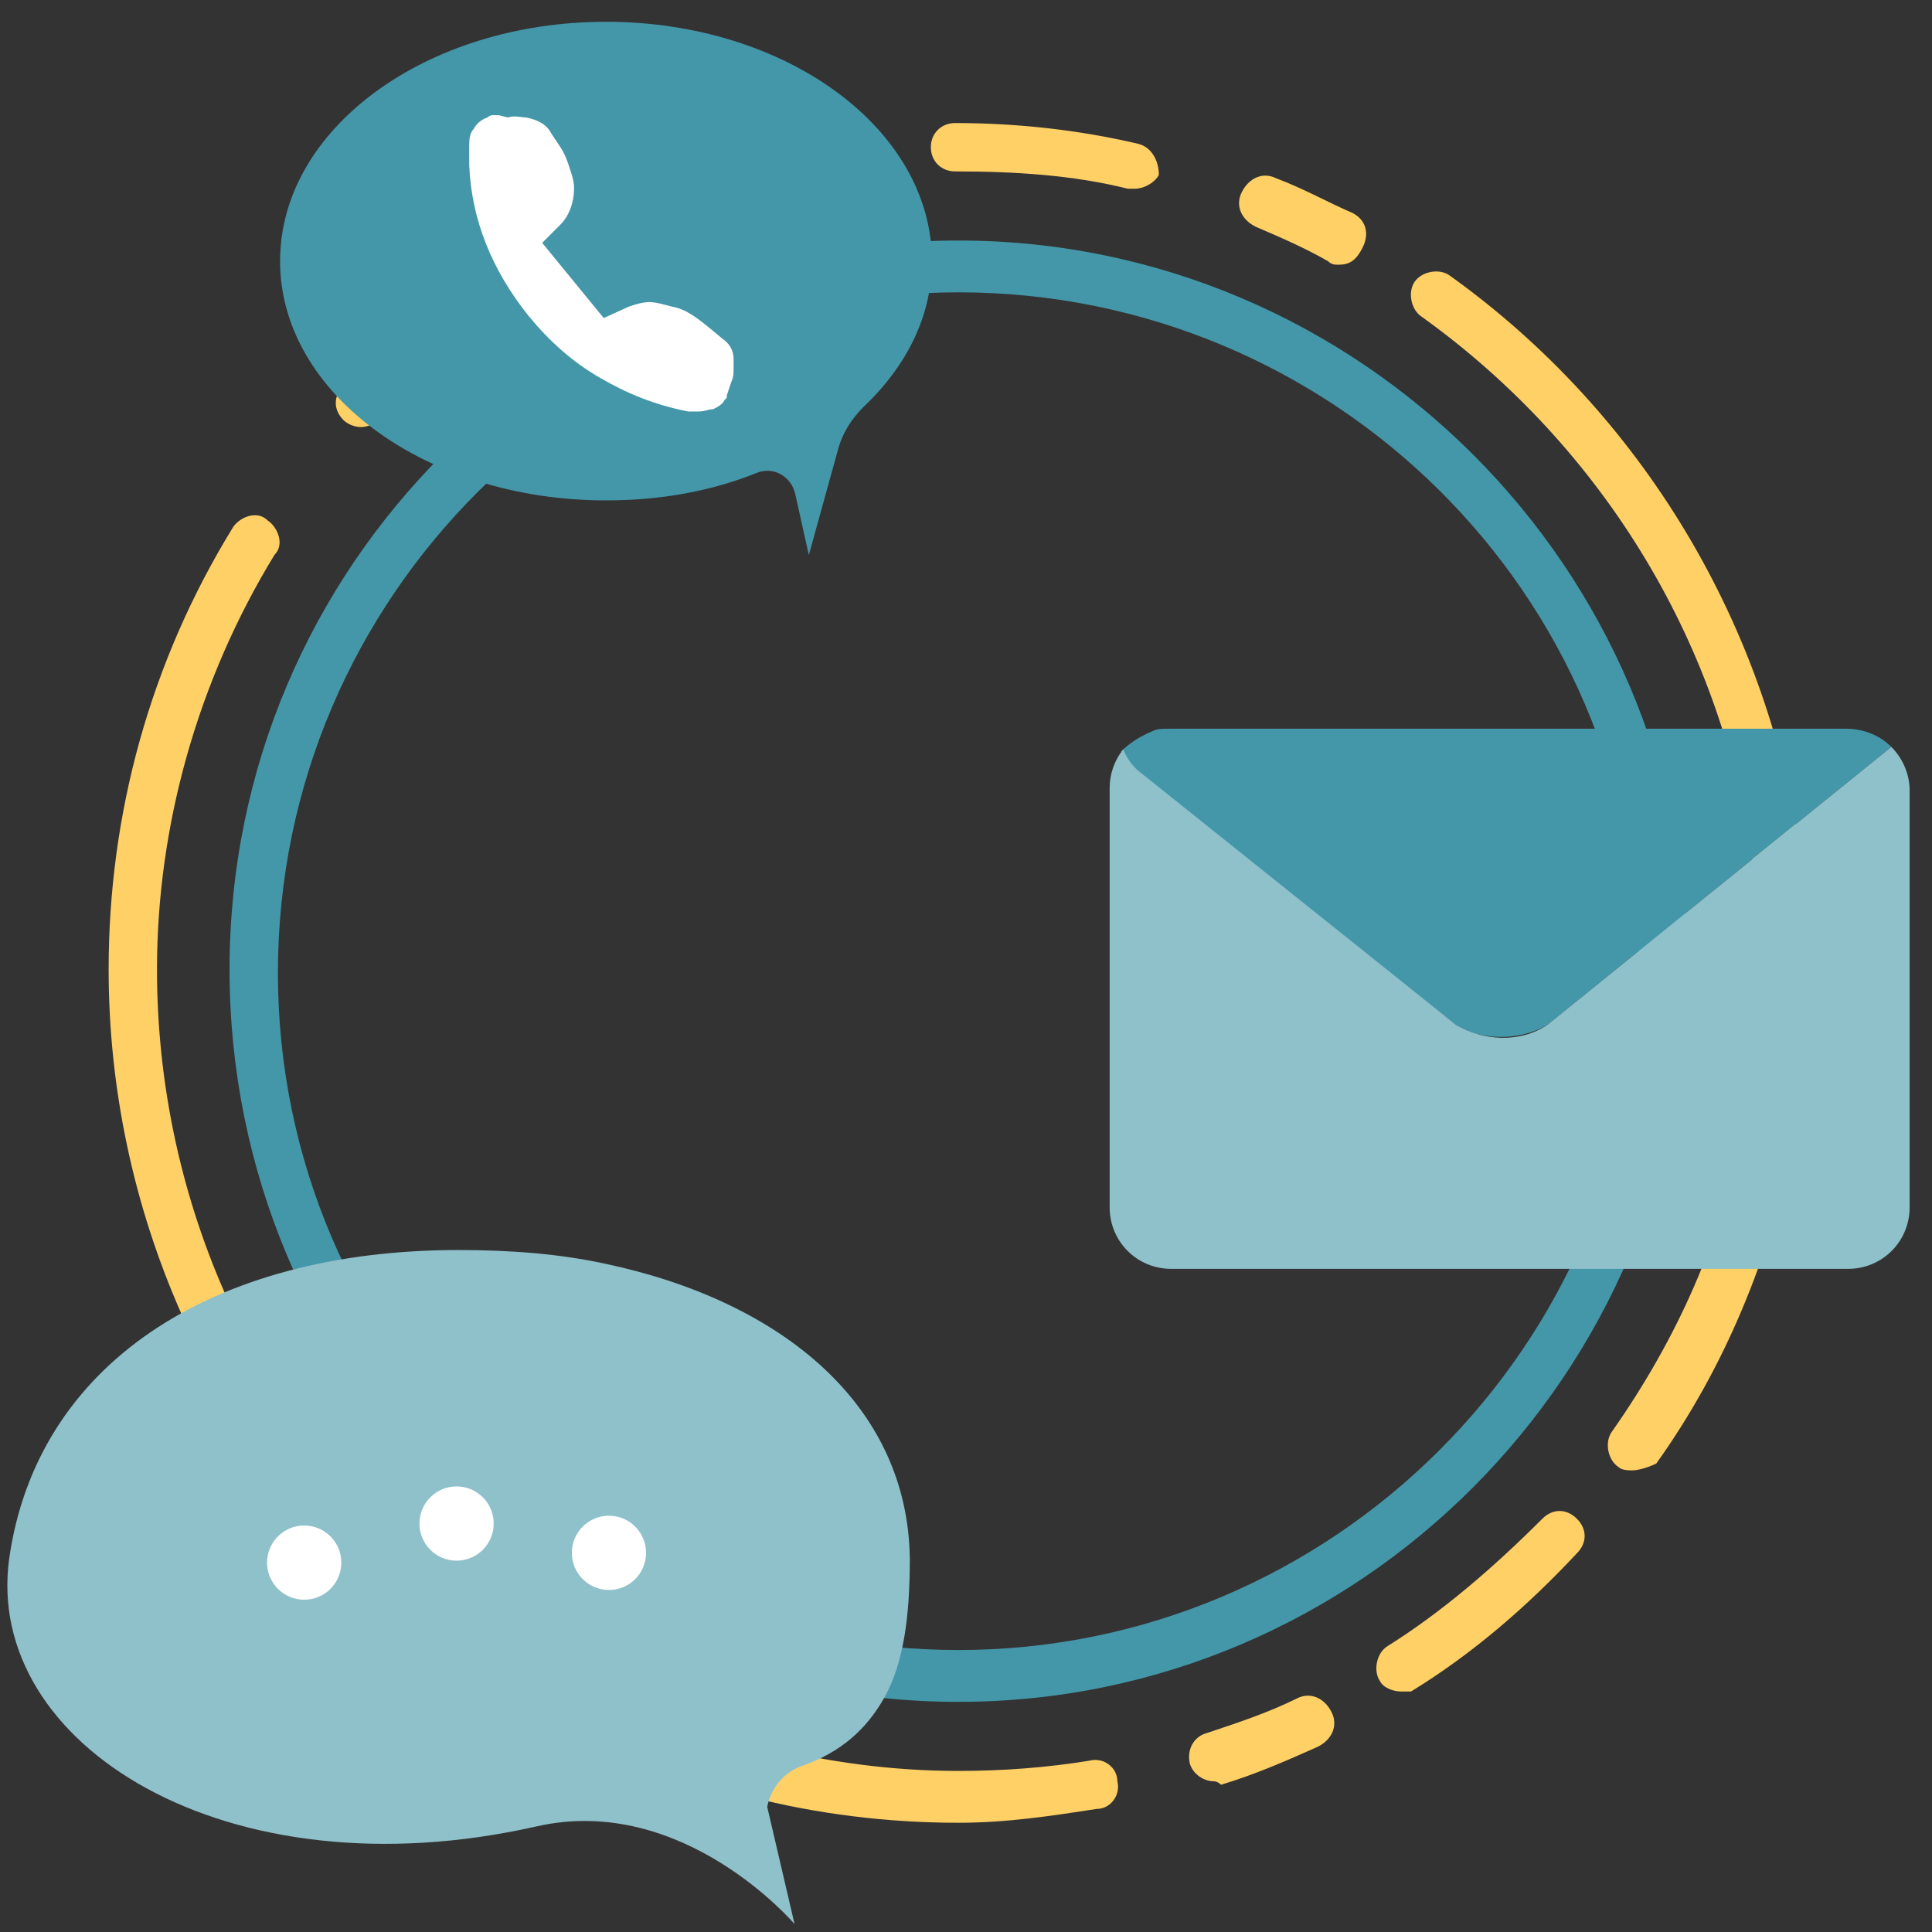
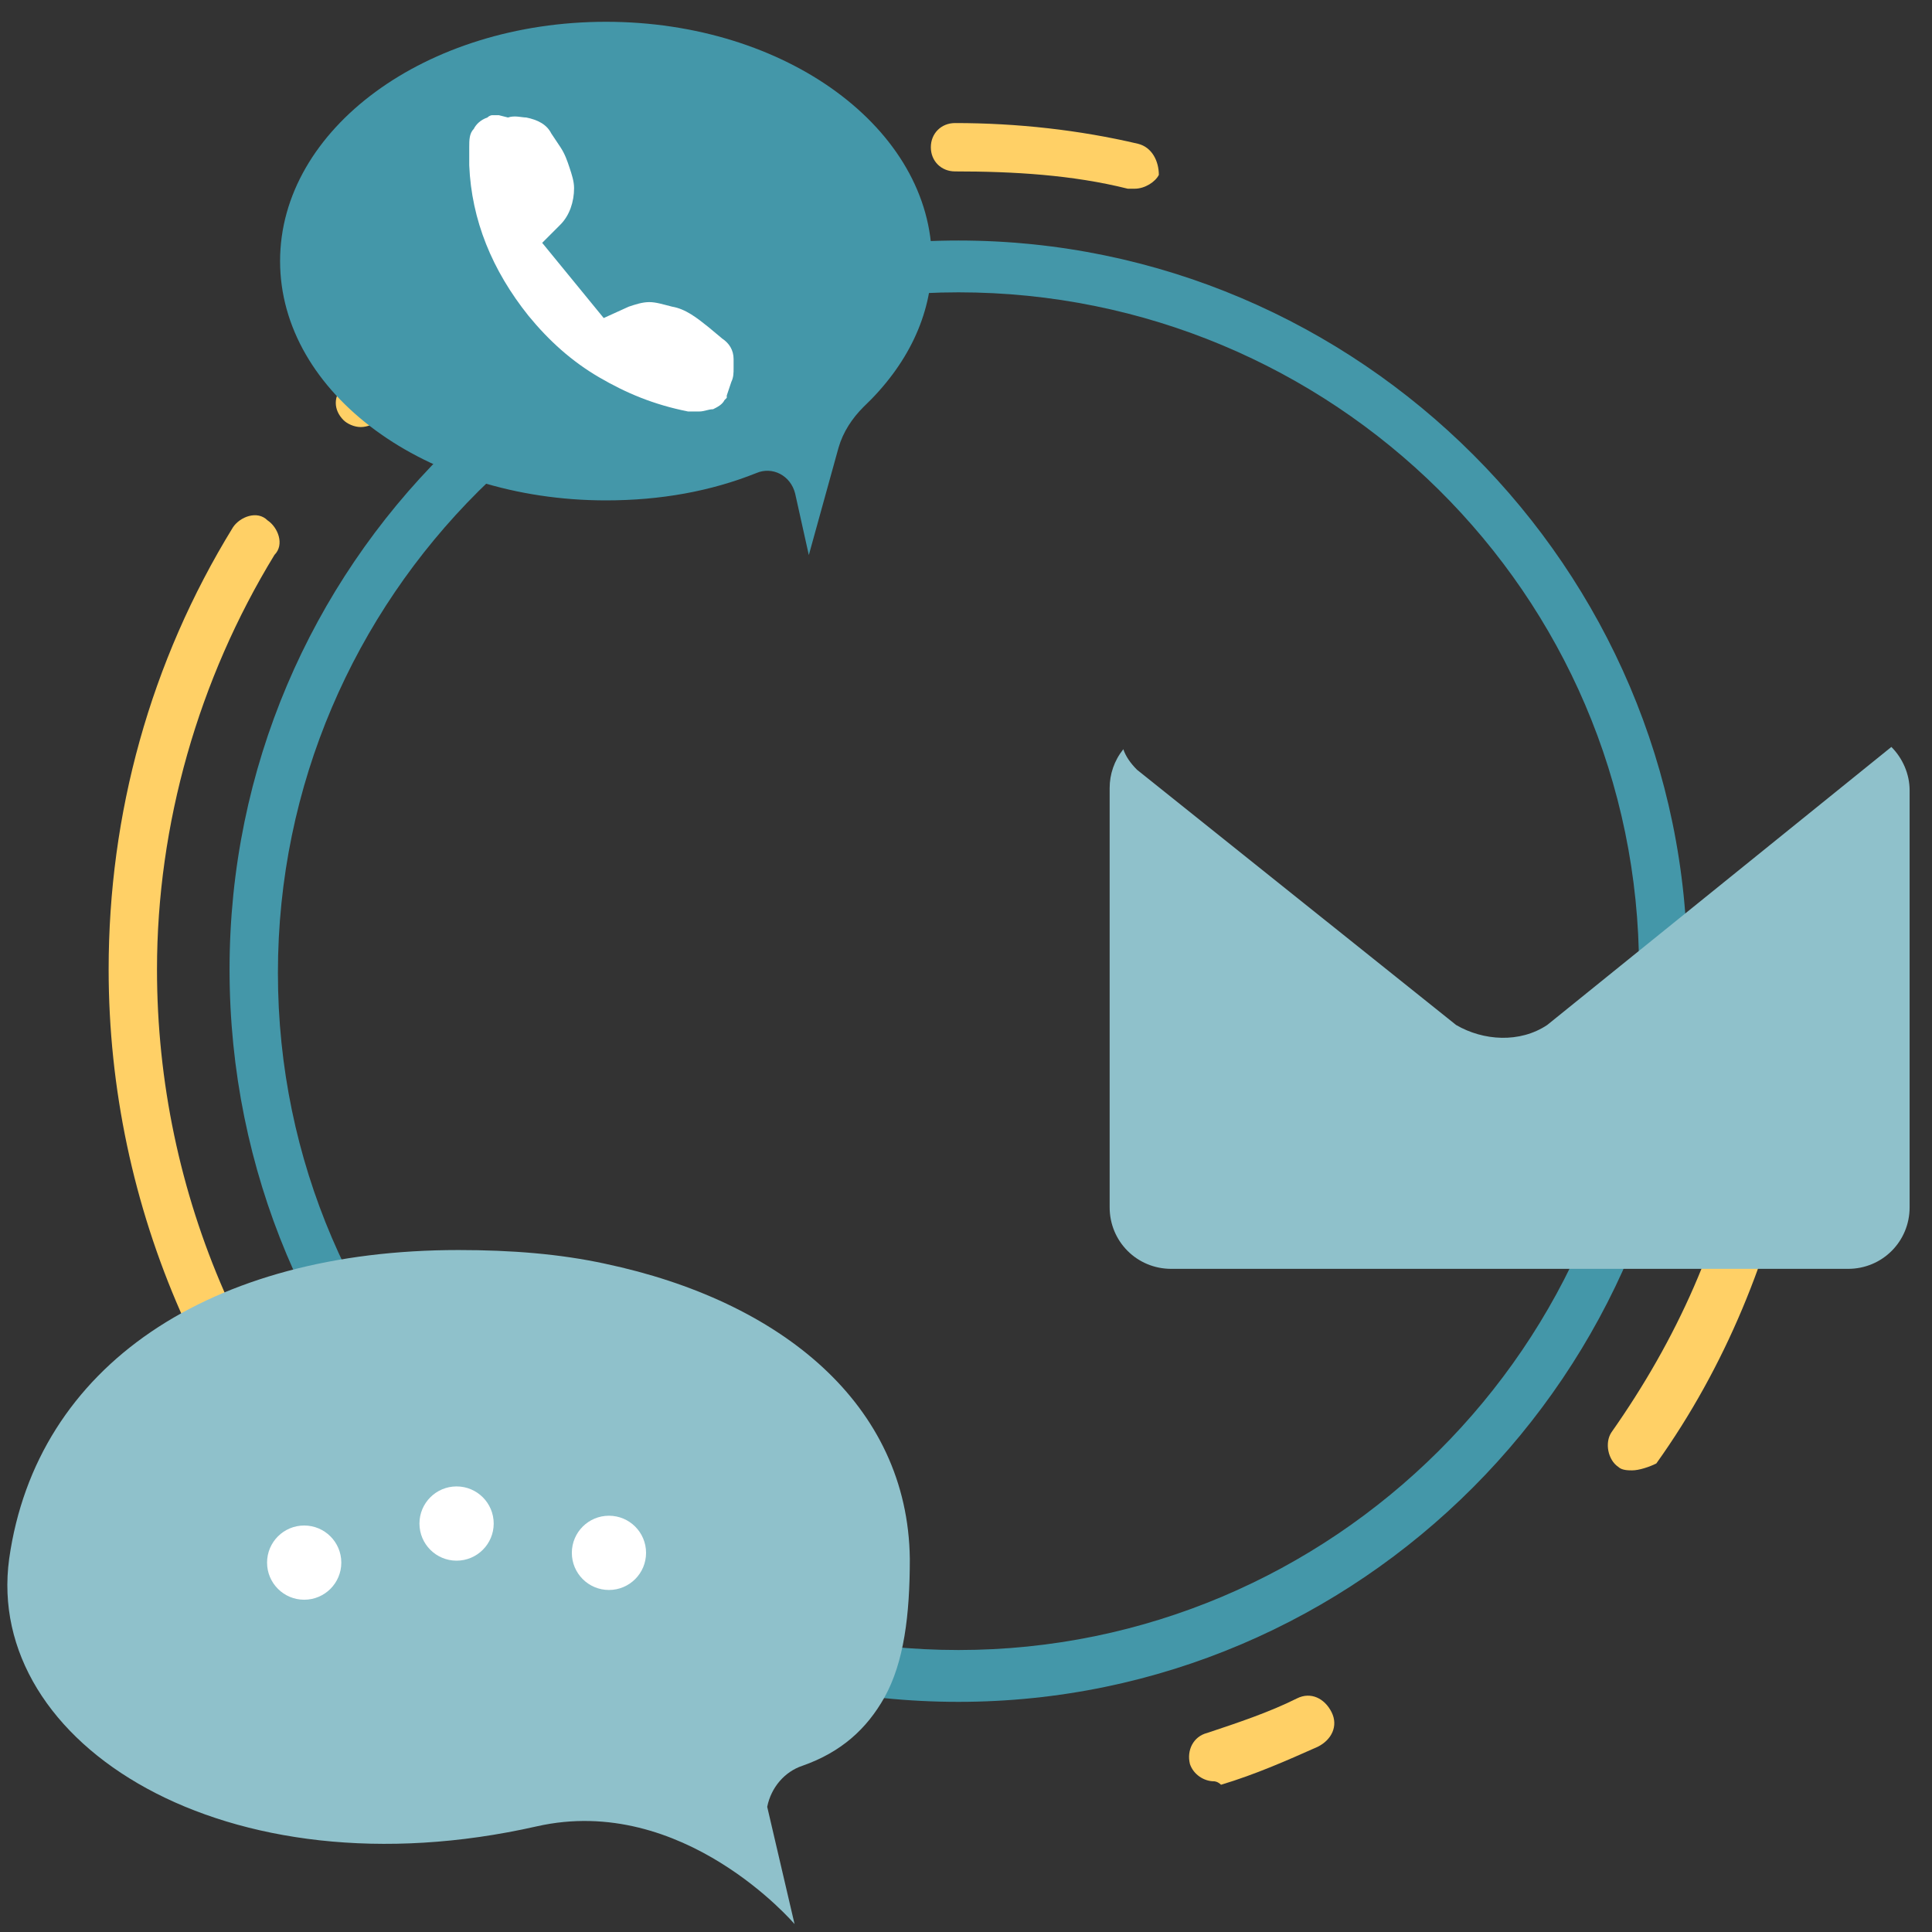
<svg xmlns="http://www.w3.org/2000/svg" width="65" height="65" viewBox="0 0 65 65" fill="none">
  <rect x="0" y="0" width="65" height="65" fill="#333333" stroke="none" />
  <path d="M32.247 57.257C18.648 57.257 7.723 46.215 7.723 32.616C7.723 19.017 18.765 8.092 32.247 8.092C45.729 8.092 56.771 19.134 56.771 32.616C56.771 46.215 45.729 57.257 32.247 57.257ZM32.247 9.835C19.694 9.835 9.35 20.064 9.35 32.732C9.35 45.401 19.694 55.513 32.247 55.513C44.8 55.513 55.144 45.285 55.144 32.616C55.144 19.947 44.8 9.835 32.247 9.835Z" fill="#4497A9" />
  <path d="M12.139 14.368C11.907 14.368 11.675 14.252 11.558 14.136C11.21 13.787 11.21 13.322 11.558 12.974C12.488 11.928 13.534 10.998 14.697 10.184C15.045 9.952 15.626 9.952 15.859 10.3C16.091 10.649 16.091 11.23 15.742 11.463C14.697 12.276 13.767 13.206 12.837 14.136C12.604 14.252 12.372 14.368 12.139 14.368Z" fill="#FFD066" />
  <path d="M59.909 35.638C59.909 35.638 59.793 35.638 59.909 35.638C59.328 35.638 58.98 35.173 59.096 34.708C59.096 34.011 59.212 33.313 59.212 32.616C59.212 32.151 59.561 31.802 60.026 31.802C60.49 31.802 60.839 32.151 60.839 32.616C60.839 33.313 60.839 34.011 60.723 34.824C60.723 35.289 60.374 35.638 59.909 35.638Z" fill="#CCE17F" />
  <path d="M54.911 49.469C54.795 49.469 54.563 49.469 54.447 49.353C54.098 49.121 53.982 48.54 54.214 48.191C56.422 45.053 57.933 41.682 58.631 37.963C58.747 37.498 59.212 37.149 59.677 37.265C60.142 37.382 60.49 37.847 60.374 38.312C59.561 42.263 58.05 45.983 55.725 49.237C55.493 49.353 55.144 49.469 54.911 49.469Z" fill="#FFD066" />
  <path d="M18.183 9.603C17.835 9.603 17.602 9.487 17.486 9.138C17.253 8.789 17.37 8.208 17.835 7.976C21.205 6 24.925 4.721 28.876 4.256C29.341 4.256 29.806 4.489 29.806 4.954C29.806 5.419 29.574 5.884 29.109 5.884C25.39 6.349 21.903 7.511 18.765 9.371C18.416 9.603 18.3 9.603 18.183 9.603Z" fill="#FFD066" />
  <path d="M38.175 6.349C38.058 6.349 38.058 6.349 37.942 6.349C36.083 5.884 34.107 5.767 32.131 5.767C31.666 5.767 31.317 5.419 31.317 4.954C31.317 4.489 31.666 4.14 32.131 4.14C34.223 4.14 36.315 4.373 38.291 4.838C38.756 4.954 38.988 5.419 38.988 5.884C38.872 6.116 38.523 6.349 38.175 6.349Z" fill="#FFD066" />
-   <path d="M45.032 8.906C44.916 8.906 44.8 8.906 44.683 8.789C43.87 8.324 43.056 7.976 42.243 7.627C41.778 7.395 41.545 6.93 41.778 6.465C42.01 6 42.475 5.767 42.94 6C43.87 6.349 44.683 6.813 45.497 7.162C45.962 7.395 46.078 7.86 45.846 8.324C45.613 8.789 45.381 8.906 45.032 8.906Z" fill="#FFD066" />
-   <path d="M59.793 29.943C59.328 29.943 58.979 29.594 58.979 29.246C58.05 21.807 53.982 15.066 47.822 10.649C47.473 10.417 47.357 9.835 47.589 9.487C47.822 9.138 48.403 9.022 48.751 9.254C55.26 13.903 59.561 21.11 60.607 29.013C60.607 29.478 60.374 29.943 59.793 29.943Z" fill="#FFD066" />
-   <path d="M47.124 56.908C46.892 56.908 46.543 56.792 46.427 56.559C46.194 56.211 46.311 55.63 46.659 55.397C48.519 54.235 50.262 52.724 51.89 51.097C52.238 50.748 52.703 50.748 53.052 51.097C53.401 51.445 53.401 51.91 53.052 52.259C51.425 54.002 49.565 55.63 47.473 56.908C47.473 56.908 47.24 56.908 47.124 56.908Z" fill="#FFD066" />
  <path d="M40.848 59.93C40.499 59.93 40.151 59.697 40.034 59.349C39.918 58.884 40.151 58.419 40.615 58.303C41.661 57.954 42.708 57.605 43.637 57.14C44.102 56.908 44.567 57.14 44.8 57.605C45.032 58.07 44.8 58.535 44.335 58.768C43.289 59.233 42.243 59.697 41.08 60.046C40.964 59.93 40.848 59.93 40.848 59.93Z" fill="#FFD066" />
-   <path d="M32.247 61.325C27.482 61.325 22.832 60.162 18.648 57.838C18.183 57.605 18.067 57.14 18.3 56.675C18.532 56.211 18.997 56.094 19.462 56.327C23.414 58.419 27.83 59.581 32.247 59.581C33.758 59.581 35.269 59.465 36.664 59.233C37.129 59.116 37.593 59.465 37.593 59.93C37.71 60.395 37.361 60.86 36.896 60.86C35.385 61.092 33.874 61.325 32.247 61.325Z" fill="#FFD066" />
  <path d="M13.534 54.002C13.302 54.002 13.069 53.886 12.953 53.77C7.025 48.307 3.655 40.636 3.655 32.616C3.655 27.386 5.05 22.272 7.839 17.739C8.072 17.39 8.653 17.158 9.001 17.507C9.35 17.739 9.582 18.32 9.234 18.669C6.677 22.853 5.282 27.735 5.282 32.616C5.282 40.171 8.42 47.377 13.999 52.491C14.348 52.84 14.348 53.305 13.999 53.654C13.999 53.886 13.767 54.002 13.534 54.002Z" fill="#FFD066" />
  <path d="M20.356 42.516C18.844 42.187 17.201 42.056 15.426 42.056C7.079 42.056 1.229 45.934 0.309 52.441C-0.546 58.685 7.605 63.812 18.056 61.446C22.985 60.329 26.732 64.733 26.732 64.733L25.812 60.789C25.943 60.131 26.403 59.605 26.995 59.408C28.309 58.948 29.164 58.16 29.756 57.108C30.413 55.925 30.61 54.347 30.61 52.441C30.544 47.248 26.272 43.765 20.356 42.516Z" fill="#8FC1CB" />
  <path d="M10.234 53.821C10.924 53.821 11.483 53.262 11.483 52.572C11.483 51.883 10.924 51.324 10.234 51.324C9.544 51.324 8.985 51.883 8.985 52.572C8.985 53.262 9.544 53.821 10.234 53.821Z" fill="white" />
  <path d="M15.361 52.507C16.05 52.507 16.61 51.948 16.61 51.258C16.61 50.568 16.05 50.009 15.361 50.009C14.671 50.009 14.112 50.568 14.112 51.258C14.112 51.948 14.671 52.507 15.361 52.507Z" fill="white" />
  <path d="M20.488 53.493C21.177 53.493 21.736 52.934 21.736 52.244C21.736 51.554 21.177 50.995 20.488 50.995C19.798 50.995 19.239 51.554 19.239 52.244C19.239 52.934 19.798 53.493 20.488 53.493Z" fill="white" />
-   <path d="M48.988 34.484C49.832 35.021 51.135 35.021 52.055 34.484L63.633 25.13C63.25 24.747 62.713 24.517 62.1 24.517H39.327C39.097 24.517 38.943 24.517 38.79 24.593C38.407 24.747 38.023 24.977 37.717 25.283C37.793 25.513 37.947 25.743 38.177 25.973L48.988 34.484Z" fill="#4497A9" />
  <path d="M63.633 25.13L52.055 34.484C51.135 35.098 49.908 35.021 48.988 34.484L38.253 25.897C38.023 25.667 37.87 25.437 37.793 25.207C37.486 25.59 37.333 26.05 37.333 26.51V38.165V40.619C37.333 41.769 38.253 42.689 39.404 42.689H43.084H62.177C63.327 42.689 64.247 41.769 64.247 40.619V36.478V28.657V26.587C64.247 26.05 64.017 25.513 63.633 25.13Z" fill="#8FC1CB" />
  <path d="M31.352 8.784C31.352 10.624 30.509 12.311 29.052 13.691C28.669 14.074 28.362 14.534 28.209 15.071L27.212 18.675L26.752 16.605C26.598 15.991 25.985 15.685 25.448 15.915C23.915 16.528 22.228 16.835 20.387 16.835C14.33 16.835 9.423 13.231 9.423 8.784C9.423 4.336 14.33 0.733 20.387 0.733C26.445 0.733 31.352 4.336 31.352 8.784Z" fill="#4497A9" />
  <path d="M16.784 3.876H16.554C16.554 3.876 16.477 3.876 16.4 3.953C16.17 4.03 16.017 4.183 15.94 4.336C15.787 4.49 15.787 4.72 15.787 4.95C15.787 5.18 15.787 5.333 15.787 5.563C15.864 7.403 16.554 9.09 17.78 10.624C18.471 11.467 19.237 12.157 20.157 12.694C21.078 13.231 21.998 13.614 23.148 13.844C23.224 13.844 23.378 13.844 23.531 13.844C23.685 13.844 23.838 13.768 23.991 13.768C24.145 13.691 24.298 13.614 24.375 13.461C24.375 13.461 24.375 13.461 24.451 13.384V13.307L24.528 13.078L24.605 12.848C24.681 12.694 24.681 12.541 24.681 12.387C24.681 12.311 24.681 12.157 24.681 12.081C24.681 11.774 24.528 11.544 24.298 11.391L23.838 11.007C23.454 10.7 23.071 10.394 22.611 10.317C22.304 10.24 22.074 10.164 21.844 10.164C21.614 10.164 21.384 10.24 21.154 10.317L20.311 10.7L18.241 8.17L18.854 7.557C19.161 7.25 19.314 6.79 19.314 6.33C19.314 6.1 19.237 5.87 19.161 5.64C19.084 5.41 19.007 5.18 18.854 4.95L18.547 4.49C18.394 4.183 18.087 4.03 17.704 3.953C17.55 3.953 17.32 3.876 17.09 3.953L16.784 3.876Z" fill="white" />
</svg>